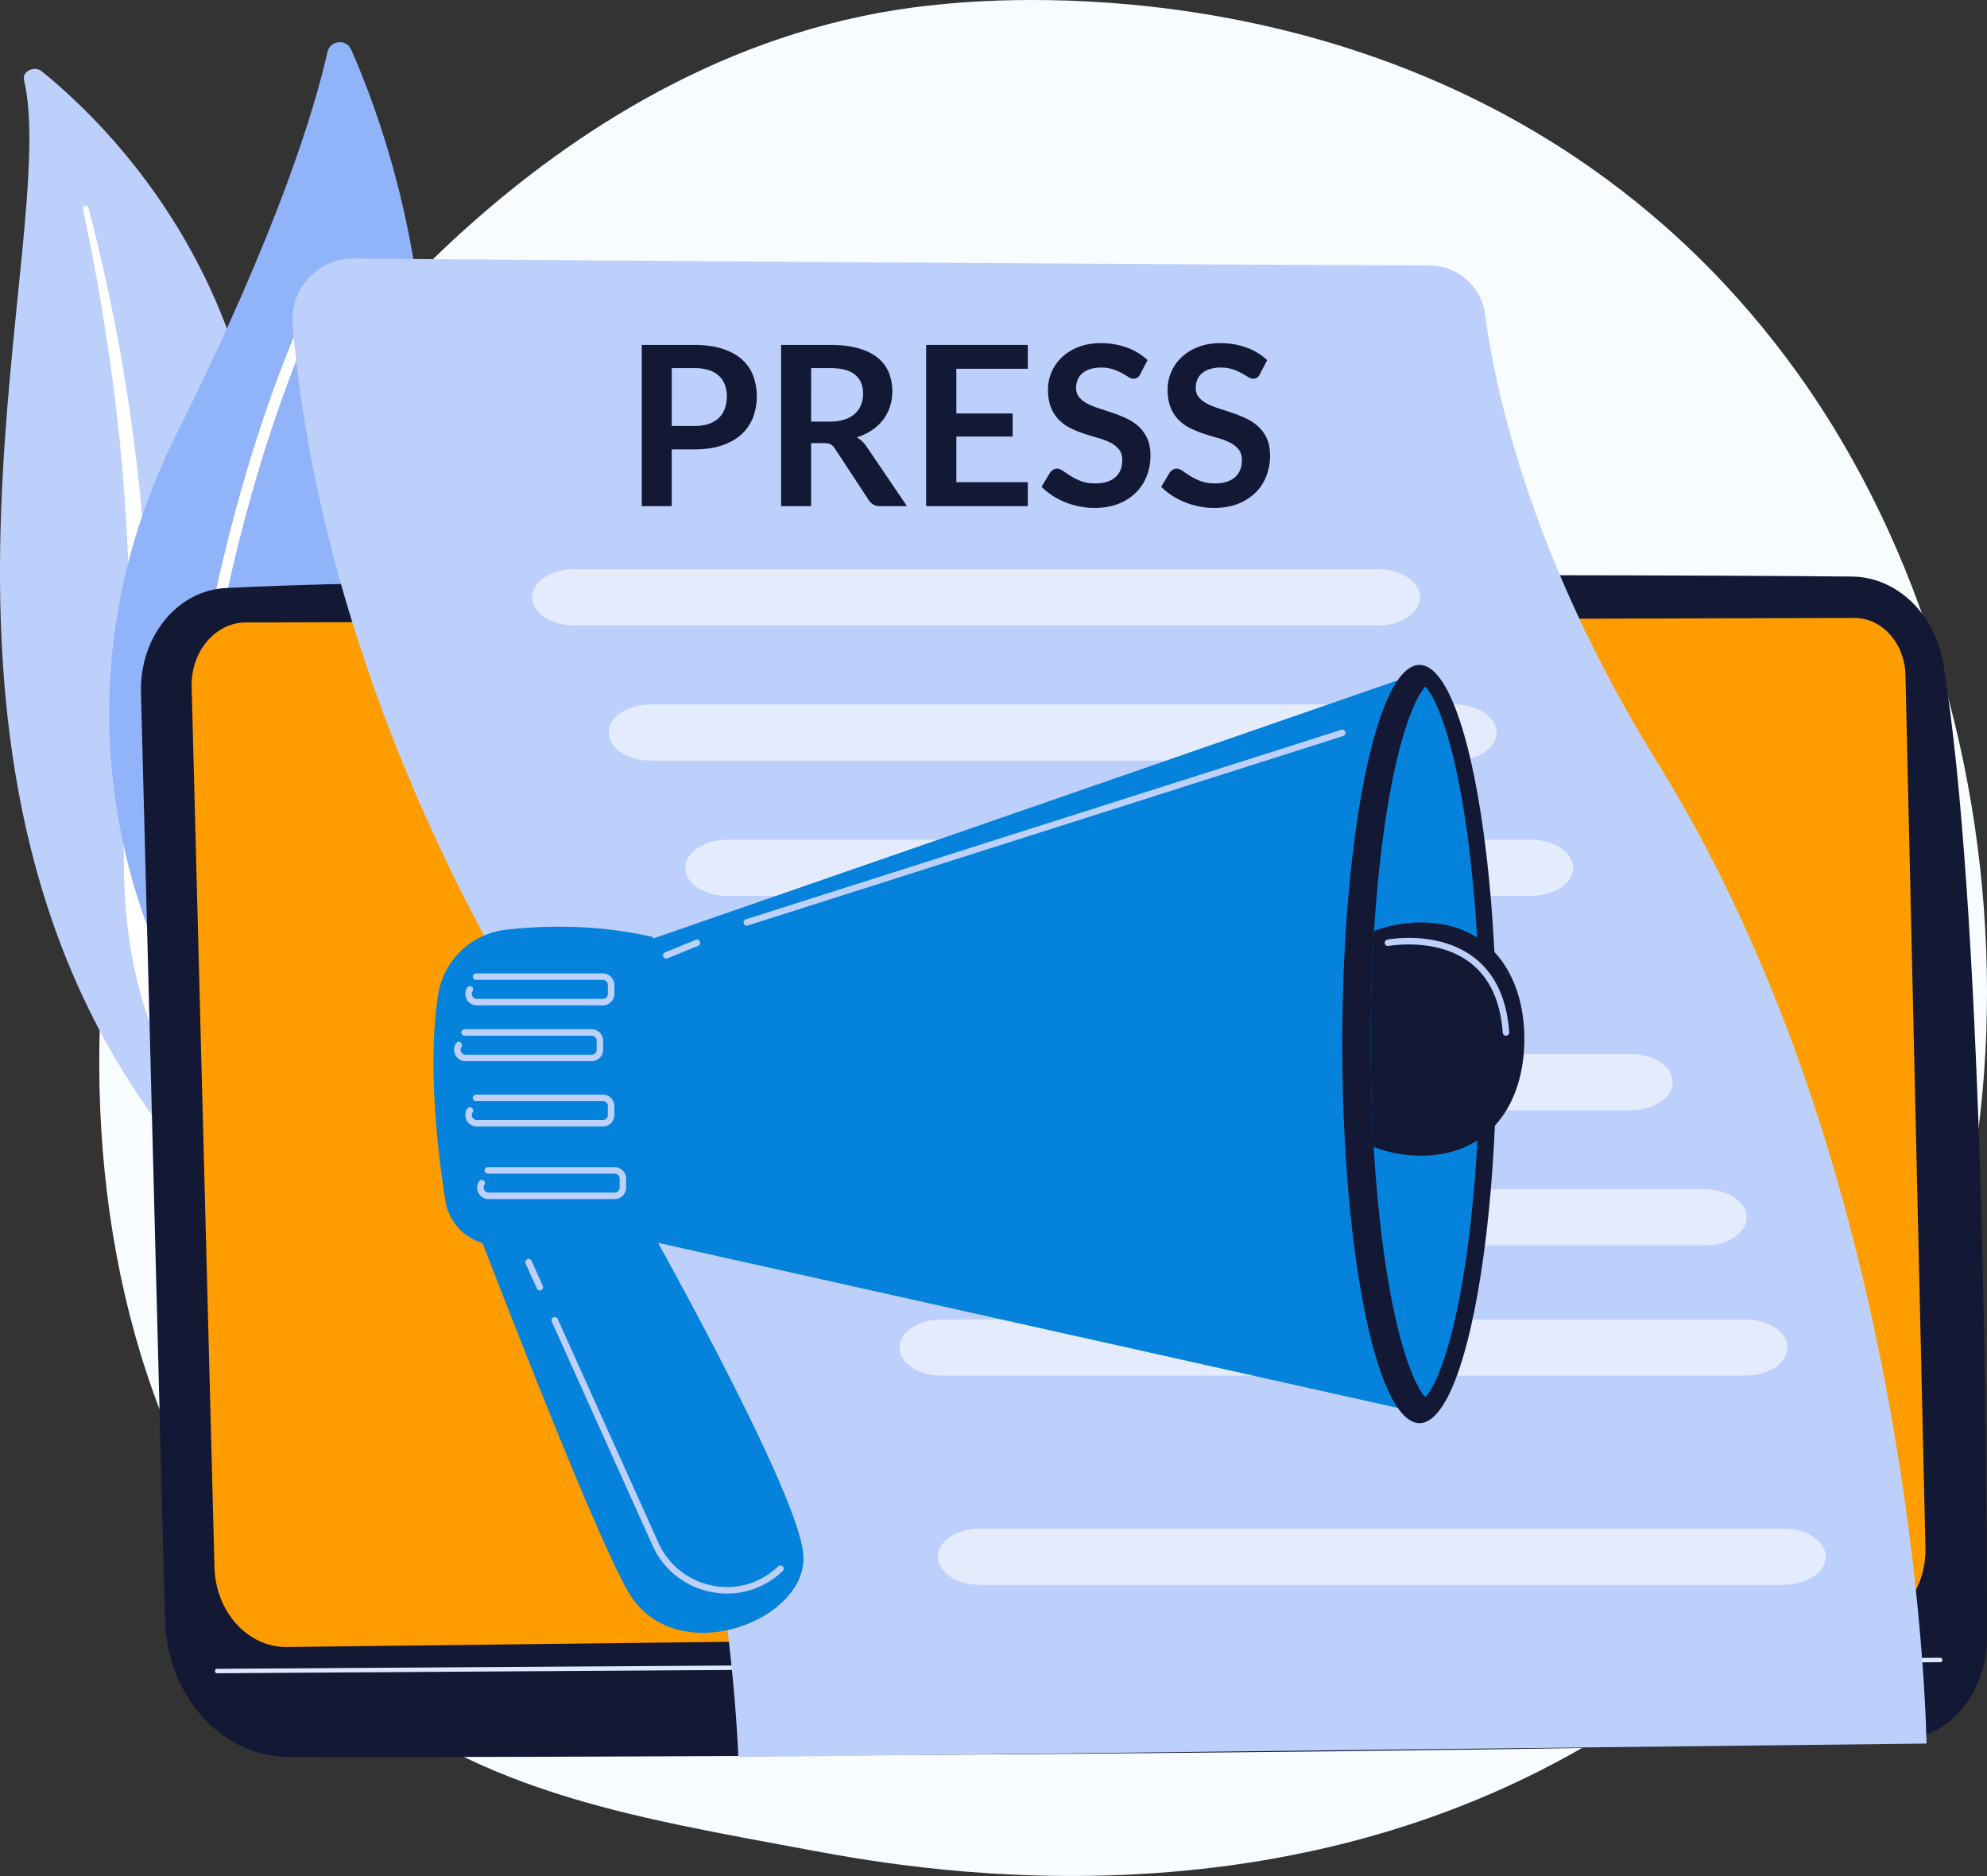
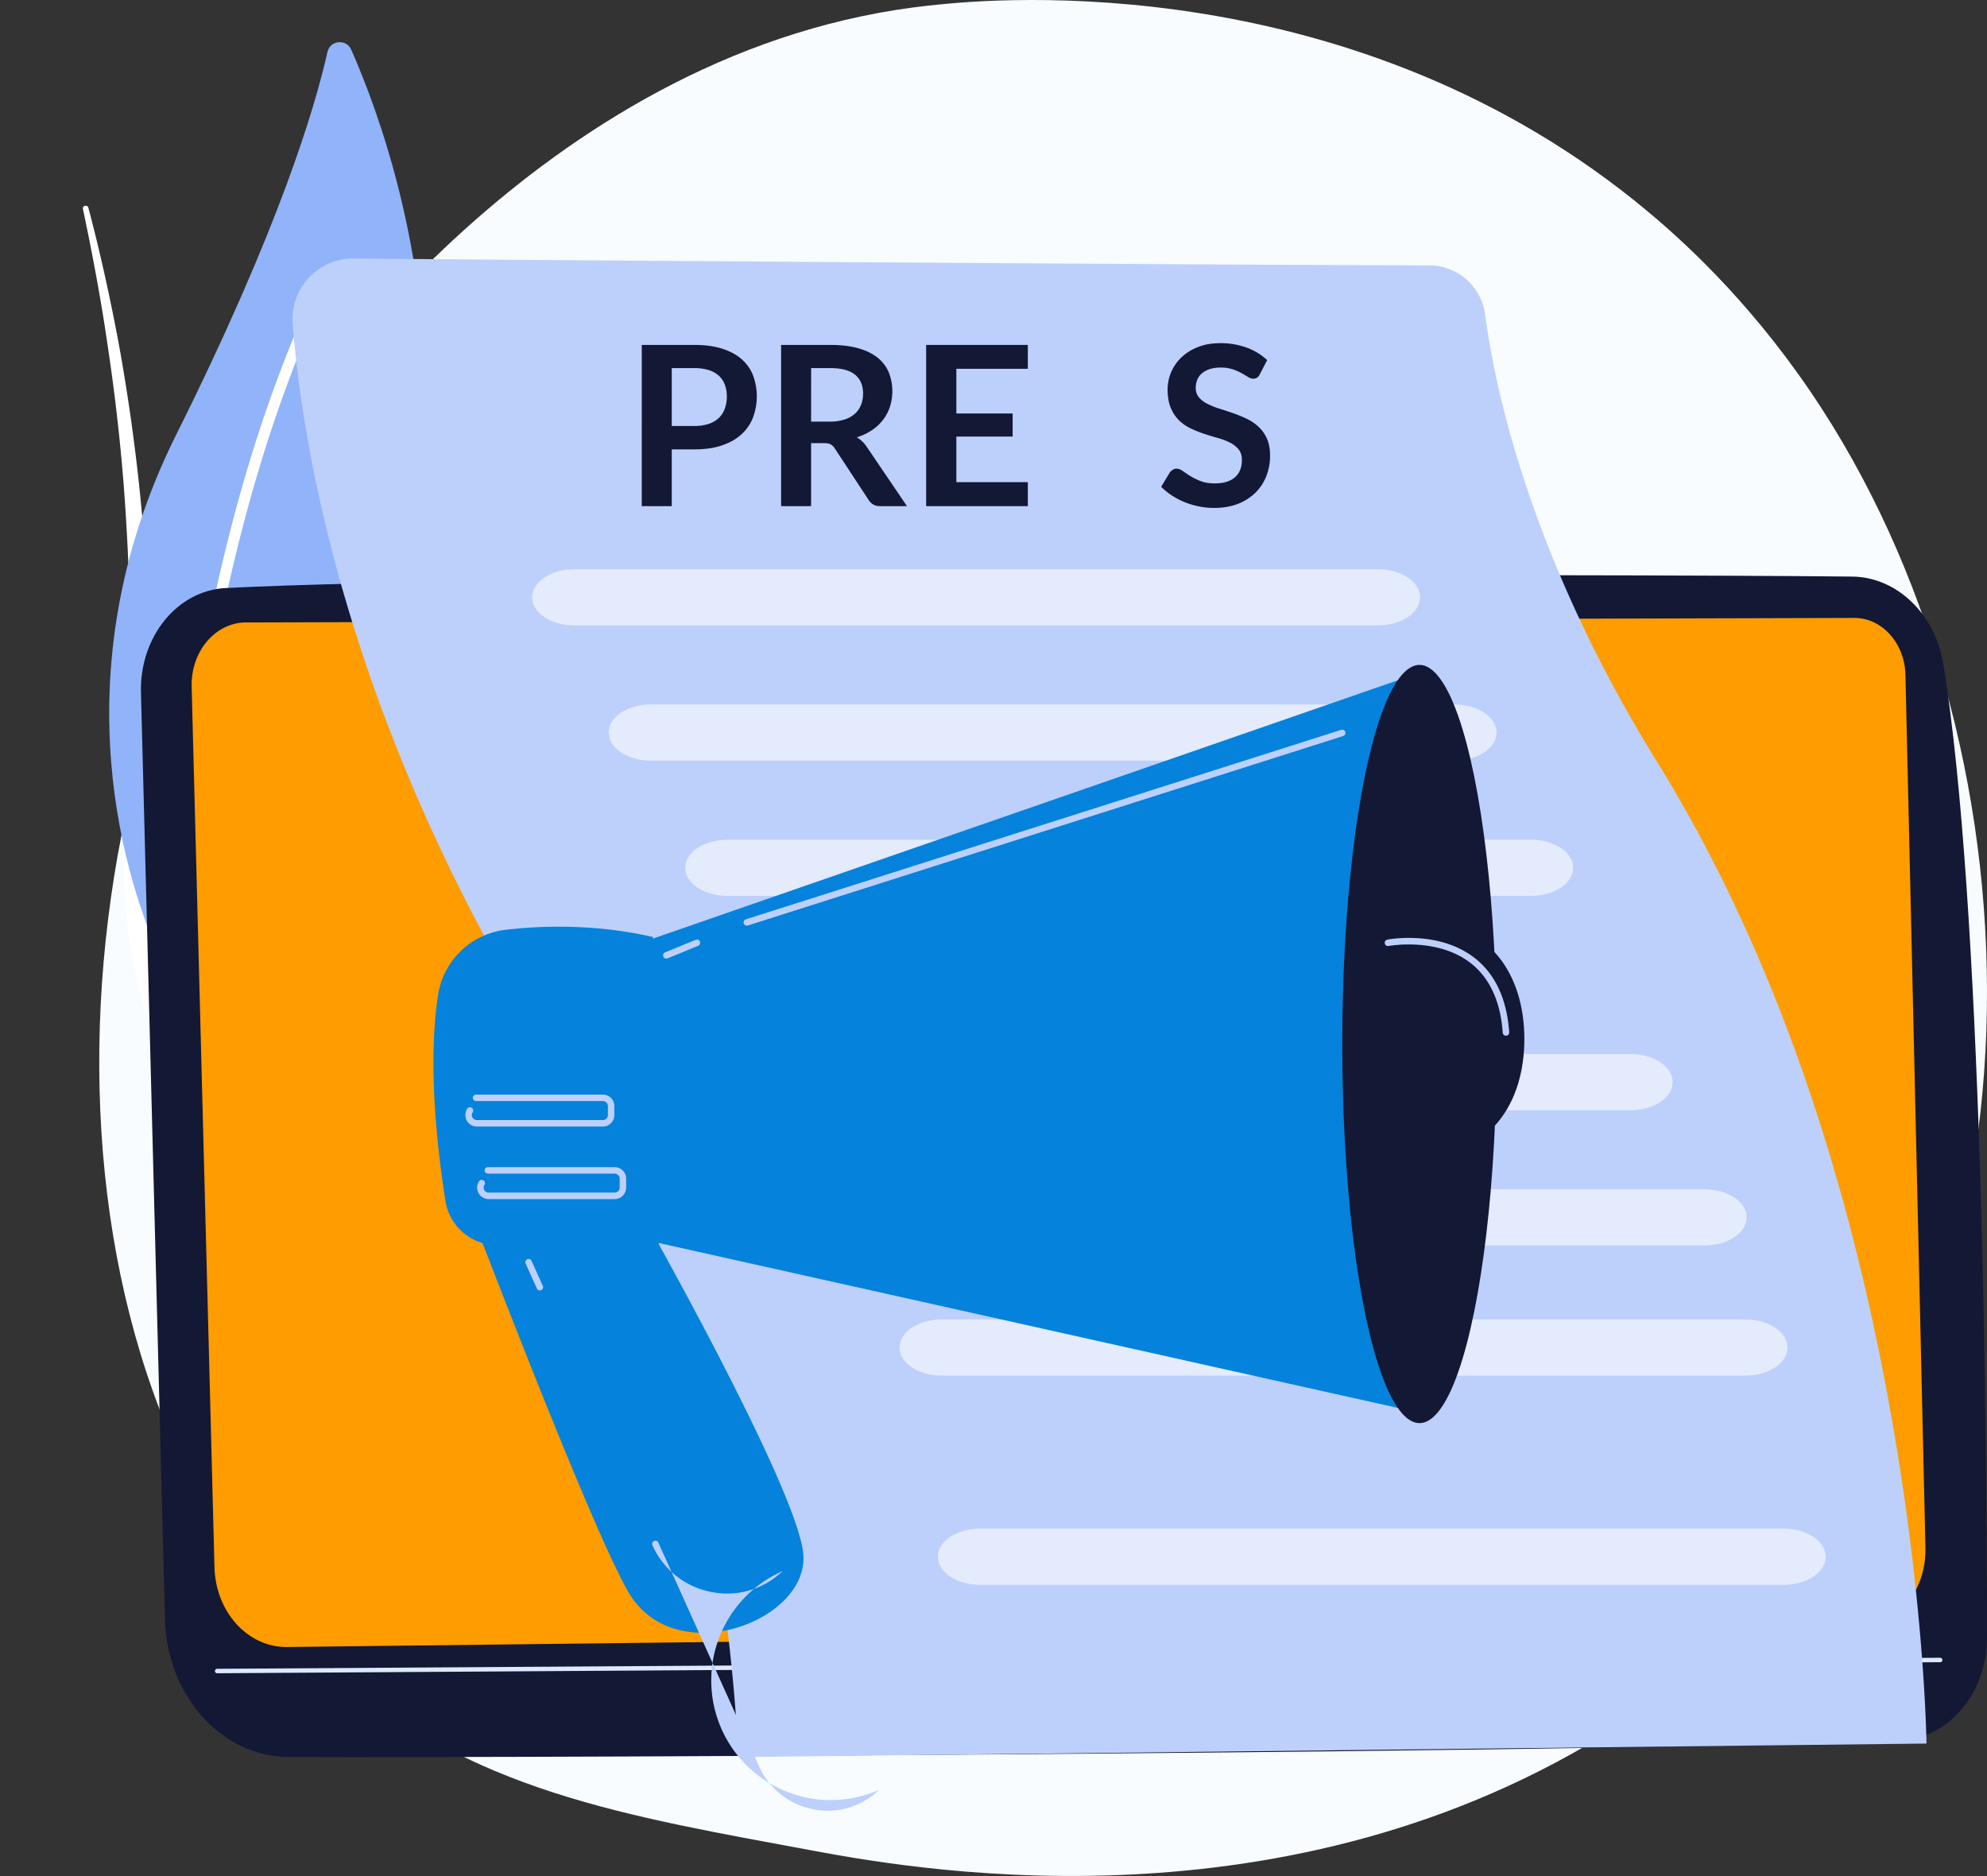
<svg xmlns="http://www.w3.org/2000/svg" viewBox="0 0 2952.31 2786.95">
  <rect x="0" y="0" width="2952.31" height="2786.95" fill="#333333" stroke="none" />
  <defs>
    <clipPath id="clip-path" transform="translate(-124.15 -175)">
      <path d="M2242,2250.7c-10.37-10.54-33-51.24-52.34-156.47-18.72-101.7-29-233.6-29-371.42s10.31-269.72,29-371.41c19.37-105.23,42-145.93,52.34-156.48,10.37,10.55,33,51.25,52.34,156.48,18.72,101.69,166.46,233.6,166.46,371.41S2313,1992.53,2294.3,2094.23C2274.93,2199.46,2252.33,2240.16,2242,2250.7Z" style="fill:none" />
    </clipPath>
  </defs>
  <g style="isolation:isolate">
    <g id="Illustration">
      <path d="M2739,2571.85c-73,75.25-138.33,119.49-188.35,152.89-487.79,325.7-1045.38,231.82-1217.78,199.74-278.13-51.77-512.92-88.29-714.64-270.54-458.38-414.12-436.09-1278-85.83-1813.17,41.53-63.45,391.26-581.85,950.06-654.9,13.66-1.78,23.86-2.8,32.79-3.75,86.45-9.15,622.13-57.46,1058.93,308.49,62.53,52.39,163.15,146.87,256.46,291C3171.82,1308.52,3172.9,2124.6,2739,2571.85Z" transform="translate(-124.15 -175)" style="fill:#f8fcff" />
-       <path d="M159.87,293.9c-3.09-13.13,15.39-21.86,26.7-12.69,114.85,93.13,390.8,372,322,859.41-86.29,611.49,61.23,834.62,244.85,970.73,0,0-252.17-64-410.83-290.42C-46.92,1265,214.71,527.36,159.87,293.9Z" transform="translate(-124.15 -175)" style="fill:#bdd0fb" />
      <path d="M247.27,484.89c14.37,68.08,27.18,136.36,37.07,205Q299.8,792.64,308,896c5.1,68.9,8.71,137.87,8.91,206.86.56,69-2.3,137.94-5.46,207.14-2.72,69.19-5.9,138.87-.84,209s19.72,140.68,49,206.9c7.31,16.5,15,33,23.73,48.85,8.4,16,17.62,31.78,27.17,47.36a747.37,747.37,0,0,0,65.15,89.62c48.53,56.91,107.06,107.39,171.54,150.12,6.79,4.5,16.51,3.39,21.72-2.47s4-13.95-2.5-18.5l0,0c-15.34-10.78-30.53-21.69-45.09-33.16-7.39-5.63-14.48-11.53-21.69-17.31-6.94-6-14.17-11.8-20.89-18a742.13,742.13,0,0,1-75.76-77.86c-46.29-54.73-83.34-115.71-111.42-178.93A605.23,605.23,0,0,1,359,1618.16a665.48,665.48,0,0,1-15.66-101c-5.52-68.11-3-137.1-.89-206.3s3.52-138.78,1.69-208.28q-1.2-52.12-4.58-104.18c-1-17.36-2.4-34.69-3.76-52q-2.34-26-5.05-51.92Q319.57,790.7,301,687.78c-12.79-68.53-27.67-136.73-45.58-204.33a4.22,4.22,0,0,0-5-2.7A3.65,3.65,0,0,0,247.27,484.89Z" transform="translate(-124.15 -175)" style="fill:#fff;mix-blend-mode:soft-light" />
      <path d="M412.24,1609c-14.52,15.41-40.07,11-48.8-8.32C315.22,1494.25,206.11,1181,386.31,820.05,538.47,515.27,592,335.54,610.68,252.27c3.94-17.61,28.07-20,35.36-3.44C726.4,431,938.59,1050.56,412.24,1609Z" transform="translate(-124.15 -175)" style="fill:#91b3fa" />
      <path d="M385.86,1597.77a7.65,7.65,0,0,1-1.59.13,8.27,8.27,0,0,1-8.14-8.39c.07-5.18,10.15-522.57,202.58-955.9a8.27,8.27,0,0,1,15.12,6.71c-191,430.18-201.09,944.3-201.17,949.44A8.26,8.26,0,0,1,385.86,1597.77Z" transform="translate(-124.15 -175)" style="fill:#fff;mix-blend-mode:soft-light" />
      <path d="M333.6,1203.8l35.69,1377.08c2.94,113.28,84.21,203.88,183.22,204.23,439.77,1.58,1977.49-6.8,2395.62-24.7,71.86-3.08,128.4-70.45,128.34-152.77-.23-320.12-7.07-1089.74-64.81-1445.64-12.15-74.94-69.08-129.75-135.6-130.46-368.54-3.94-1998.87-4.52-2416.71,17.07C387.29,1052.33,331.46,1121.24,333.6,1203.8Z" transform="translate(-124.15 -175)" style="fill:#131834" />
      <path d="M408.91,1195.14l33.92,1308.32c1.71,66.14,49.49,118.83,107.3,118.33l2333.47-27.48c57.31-.5,102.9-54.47,101.41-120L2955.3,1177.53c-1.06-46.89-34.69-84.46-75.67-84.54L490,1099.66C444.19,1099.58,407.56,1142.7,408.91,1195.14Z" transform="translate(-124.15 -175)" style="fill:#fe9c00" />
      <path d="M446.82,2660.79a3.31,3.31,0,0,1,0-6.62l2560.08-16.42a3.42,3.42,0,0,1,3.33,3.29,3.3,3.3,0,0,1-3.28,3.33L446.84,2660.79Z" transform="translate(-124.15 -175)" style="fill:#dce9ff" />
      <path d="M1221.12,2785.3l1765.44-20.07c-.36-21.82-4.94-221-53.36-492.35-67.57-378.57-184.66-704.19-348-967.81-133.37-215.23-197.22-403.6-227.31-523.71a1286.59,1286.59,0,0,1-27.24-139.57,83.67,83.67,0,0,0-82.79-72.53c-256-.37-1316.65-7.69-1598.14-10.24A90.25,90.25,0,0,0,559,656.39c14.37,183.18,80.81,591.18,377.16,1069.41C1200.21,2152,1221,2779.16,1221.12,2785.3Z" transform="translate(-124.15 -175)" style="fill:#bdd0fb" />
      <path d="M977.39,1020.66H2171.53c34.55,0,62.55,18.67,62.55,41.7s-28,41.7-62.55,41.7H977.39c-34.54,0-62.55-18.67-62.55-41.7S942.85,1020.66,977.39,1020.66Z" transform="translate(-124.15 -175)" style="fill:#fff;opacity:0.58" />
      <path d="M1091.12,1221.57H2285.26c34.55,0,62.55,18.67,62.55,41.7s-28,41.71-62.55,41.71H1091.12c-34.55,0-62.55-18.67-62.55-41.71S1056.57,1221.57,1091.12,1221.57Z" transform="translate(-124.15 -175)" style="fill:#fff;opacity:0.58" />
      <path d="M1204.85,1422.49H2399c34.54,0,62.55,18.67,62.55,41.7s-28,41.7-62.55,41.7H1204.85c-34.55,0-62.55-18.67-62.55-41.7S1170.3,1422.49,1204.85,1422.49Z" transform="translate(-124.15 -175)" style="fill:#fff;opacity:0.58" />
      <path d="M1352.69,1740.93H2546.83c34.55,0,62.56,18.67,62.56,41.7s-28,41.7-62.56,41.7H1352.69c-34.54,0-62.55-18.67-62.55-41.7S1318.15,1740.93,1352.69,1740.93Z" transform="translate(-124.15 -175)" style="fill:#fff;opacity:0.58" />
      <path d="M1462.63,1941.85H2656.77c34.55,0,62.55,18.67,62.55,41.7s-28,41.7-62.55,41.7H1462.63c-34.55,0-62.55-18.67-62.55-41.7S1428.08,1941.85,1462.63,1941.85Z" transform="translate(-124.15 -175)" style="fill:#fff;opacity:0.58" />
      <path d="M1523.29,2135.19H2717.43c34.54,0,62.55,18.67,62.55,41.7s-28,41.7-62.55,41.7H1523.29c-34.55,0-62.56-18.67-62.56-41.7S1488.74,2135.19,1523.29,2135.19Z" transform="translate(-124.15 -175)" style="fill:#fff;opacity:0.58" />
      <path d="M1580.15,2446H2774.29c34.55,0,62.55,18.67,62.55,41.7s-28,41.7-62.55,41.7H1580.15c-34.55,0-62.55-18.67-62.55-41.7S1545.6,2446,1580.15,2446Z" transform="translate(-124.15 -175)" style="fill:#fff;opacity:0.58" />
      <path d="M1122.24,842.61v84.31h-44.56V687.41h78q24,0,41.58,5.63t29,15.74a61.61,61.61,0,0,1,16.9,24.18,90.09,90.09,0,0,1-.34,62.69,66,66,0,0,1-17.39,24.93q-11.6,10.44-29,16.24t-40.75,5.79Zm0-34.78h33.45a66.88,66.88,0,0,0,21.37-3.07,39.86,39.86,0,0,0,15.08-8.77,36.07,36.07,0,0,0,8.94-13.92,53.14,53.14,0,0,0,3-18.3,48.25,48.25,0,0,0-3-17.39,34.42,34.42,0,0,0-8.94-13.25,39.78,39.78,0,0,0-15.08-8.37,70.72,70.72,0,0,0-21.37-2.9h-33.45Z" transform="translate(-124.15 -175)" style="fill:#131834" />
      <path d="M1329.29,833.34v93.58h-44.56V687.41h73q24.51,0,42,5.05t28.66,14.16a54.82,54.82,0,0,1,16.4,21.78,76.29,76.29,0,0,1,1.66,50.77,66.31,66.31,0,0,1-10.27,19.55,69.29,69.29,0,0,1-16.57,15.4,86.73,86.73,0,0,1-22.44,10.6,44.2,44.2,0,0,1,14.57,13.75l60,88.45h-40.09a19.57,19.57,0,0,1-9.86-2.32,20.15,20.15,0,0,1-6.87-6.62l-50.35-76.69a17.78,17.78,0,0,0-6.21-6.13q-3.4-1.81-10-1.82Zm0-32h27.82a68.89,68.89,0,0,0,22-3.15,42.26,42.26,0,0,0,15.41-8.7,34.83,34.83,0,0,0,9-13.16,45.5,45.5,0,0,0,3-16.73q0-18.23-12-28t-36.69-9.77h-28.49Z" transform="translate(-124.15 -175)" style="fill:#131834" />
      <path d="M1651.29,687.41v35.45H1545.11v66.42h83.65v34.28h-83.65v67.75h106.18v35.61H1500.23V687.41Z" transform="translate(-124.15 -175)" style="fill:#131834" />
-       <path d="M1818.25,731a12.46,12.46,0,0,1-4.22,5.14,10.69,10.69,0,0,1-5.72,1.49,14.53,14.53,0,0,1-7.45-2.57q-4.14-2.56-9.77-5.71a79.88,79.88,0,0,0-13.17-5.72,55.42,55.42,0,0,0-17.81-2.57,52.37,52.37,0,0,0-16.15,2.24,34.21,34.21,0,0,0-11.59,6.21,24.87,24.87,0,0,0-7,9.53,31.34,31.34,0,0,0-2.31,12.17q0,8.45,4.72,14.08a39.49,39.49,0,0,0,12.5,9.61A116.6,116.6,0,0,0,1758,782q9.93,3.15,20.29,6.71a194.38,194.38,0,0,1,20.29,8.28,70.32,70.32,0,0,1,17.72,11.93,54,54,0,0,1,12.51,17.64q4.73,10.43,4.72,25.34a82.53,82.53,0,0,1-5.55,30.39A70.06,70.06,0,0,1,1811.71,907a76.33,76.33,0,0,1-26.09,16.57q-15.4,6-35.28,6a113.85,113.85,0,0,1-22.53-2.23,118.47,118.47,0,0,1-21.28-6.38,110.88,110.88,0,0,1-19-9.94,93.42,93.42,0,0,1-15.82-12.92l12.92-21.37a16.55,16.55,0,0,1,4.39-3.89,10.68,10.68,0,0,1,5.71-1.57q4.14,0,9,3.39T1715,882.2a87.81,87.81,0,0,0,15.41,7.54q8.86,3.39,21.28,3.39,19,0,29.49-9t10.43-25.93q0-9.43-4.72-15.4a38.09,38.09,0,0,0-12.5-10,93.47,93.47,0,0,0-17.73-6.88q-9.93-2.8-20.2-6.12a172.54,172.54,0,0,1-20.21-8,65.16,65.16,0,0,1-17.72-12.09A55.12,55.12,0,0,1,1686,781.08q-4.71-11.19-4.71-27.58A65.87,65.87,0,0,1,1701.72,706a75.19,75.19,0,0,1,24.6-15.4q14.57-5.8,33.29-5.8a111.93,111.93,0,0,1,39.1,6.62,88.17,88.17,0,0,1,30.47,18.56Z" transform="translate(-124.15 -175)" style="fill:#131834" />
      <path d="M1996,731a12.39,12.39,0,0,1-4.22,5.14,10.69,10.69,0,0,1-5.72,1.49,14.5,14.5,0,0,1-7.45-2.57q-4.14-2.56-9.78-5.71a79.39,79.39,0,0,0-13.16-5.72,55.42,55.42,0,0,0-17.81-2.57,52.32,52.32,0,0,0-16.15,2.24,34.26,34.26,0,0,0-11.6,6.21,24.82,24.82,0,0,0-7,9.53,31.16,31.16,0,0,0-2.32,12.17q0,8.45,4.72,14.08a39.38,39.38,0,0,0,12.5,9.61,116.19,116.19,0,0,0,17.73,7.12q9.93,3.15,20.29,6.71a194.38,194.38,0,0,1,20.29,8.28A70.32,70.32,0,0,1,1994,808.91a54,54,0,0,1,12.51,17.64q4.73,10.43,4.72,25.34a82.74,82.74,0,0,1-5.55,30.39A70.06,70.06,0,0,1,1989.44,907a76.42,76.42,0,0,1-26.09,16.57q-15.4,6-35.28,6a113.85,113.85,0,0,1-22.53-2.23,118.22,118.22,0,0,1-21.28-6.38,110.51,110.51,0,0,1-19-9.94,93,93,0,0,1-15.82-12.92l12.92-21.37a16.55,16.55,0,0,1,4.39-3.89,10.68,10.68,0,0,1,5.71-1.57q4.14,0,8.95,3.39t11.35,7.54a87.35,87.35,0,0,0,15.4,7.54q8.85,3.39,21.28,3.39,19,0,29.48-9t10.44-25.93q0-9.43-4.72-15.4a37.92,37.92,0,0,0-12.51-10,93.1,93.1,0,0,0-17.72-6.88q-9.94-2.8-20.21-6.12a172.4,172.4,0,0,1-20.2-8,65.36,65.36,0,0,1-17.73-12.09,54.93,54.93,0,0,1-12.5-18.63Q1859,769.89,1859,753.5A66,66,0,0,1,1879.45,706a75.19,75.19,0,0,1,24.6-15.4q14.58-5.8,33.29-5.8a111.84,111.84,0,0,1,39.09,6.62,88.12,88.12,0,0,1,30.48,18.56Z" transform="translate(-124.15 -175)" style="fill:#131834" />
      <path d="M810.14,1940.87s187.93,495.64,247.31,598.75c68.92,119.69,270.21,43.42,260.19-56.74s-245.19-514.19-245.19-514.19Z" transform="translate(-124.15 -175)" style="fill:#0482dc" />
      <polygon points="939.92 1404.82 2108 999.83 2095.73 2095.8 908 1830.79 939.92 1404.82" style="fill:#0482dc" />
      <ellipse cx="2109.1" cy="1550.99" rx="114.76" ry="563.23" style="fill:#131834" />
-       <path d="M2242,2250.7c-10.37-10.54-33-51.24-52.34-156.47-18.72-101.7-29-233.6-29-371.42s10.31-269.72,29-371.41c19.37-105.23,42-145.93,52.34-156.48,10.37,10.55,33,51.25,52.34,156.48,18.72,101.69,29,233.6,29,371.41s-10.31,269.72-29,371.42C2274.93,2199.46,2252.33,2240.16,2242,2250.7Z" transform="translate(-124.15 -175)" style="fill:#0482dc" />
      <g style="clip-path:url(#clip-path)">
        <path d="M2389.05,1718.62c0,95.7-51.55,173.28-153.59,173.28s-184.75-77.58-184.75-173.28,82.72-173.28,184.75-173.28S2389.05,1622.92,2389.05,1718.62Z" transform="translate(-124.15 -175)" style="fill:#131834" />
      </g>
      <path d="M875.68,1556.26c54.94-6.38,133.74-8.68,218.93,10.83-28.06,146.63-23.83,299.45,8.63,457.69H863a77.86,77.86,0,0,1-77-65.67c-12-75.85-26.62-203.34-11-305.73A115.25,115.25,0,0,1,875.68,1556.26Z" transform="translate(-124.15 -175)" style="fill:#0482dc" />
-       <path d="M1019.89,1668.55H832.67a17.06,17.06,0,0,1-14.33-26.34,4.81,4.81,0,1,1,8.08,5.23,7.45,7.45,0,0,0,6.25,11.49h187.22a7.45,7.45,0,0,0,7.44-7.45v-13.32a7.45,7.45,0,0,0-7.44-7.44H831.28a4.82,4.82,0,0,1,0-9.63h188.61a17.09,17.09,0,0,1,17.07,17.07v13.32A17.09,17.09,0,0,1,1019.89,1668.55Z" transform="translate(-124.15 -175)" style="fill:#bdd0fb" />
-       <path d="M1003.19,1751.47H816a17.07,17.07,0,0,1-14.34-26.35,4.82,4.82,0,1,1,8.09,5.23,7.44,7.44,0,0,0,6.25,11.49h187.21a7.45,7.45,0,0,0,7.45-7.44v-13.32a7.46,7.46,0,0,0-7.45-7.45H814.59a4.82,4.82,0,1,1,0-9.63h188.6a17.1,17.1,0,0,1,17.08,17.08v13.32A17.09,17.09,0,0,1,1003.19,1751.47Z" transform="translate(-124.15 -175)" style="fill:#bdd0fb" />
      <path d="M1233.8,1550.15a4.81,4.81,0,0,1-1.46-9.4L2117,1259.23a4.81,4.81,0,1,1,2.92,9.17l-884.69,281.53A5,5,0,0,1,1233.8,1550.15Z" transform="translate(-124.15 -175)" style="fill:#bdd0fb" />
      <path d="M1114.16,1599.06a4.81,4.81,0,0,1-1.82-9.27l45.53-18.61a4.81,4.81,0,1,1,3.65,8.91L1116,1598.7A4.65,4.65,0,0,1,1114.16,1599.06Z" transform="translate(-124.15 -175)" style="fill:#bdd0fb" />
      <path d="M1019.89,1848.58H832.67a17.07,17.07,0,0,1-14.33-26.35,4.81,4.81,0,1,1,8.08,5.22,7.45,7.45,0,0,0,6.25,11.5h187.22a7.45,7.45,0,0,0,7.44-7.45v-13.32a7.45,7.45,0,0,0-7.44-7.44H831.28a4.82,4.82,0,0,1,0-9.63h188.61a17.09,17.09,0,0,1,17.07,17.07v13.32A17.09,17.09,0,0,1,1019.89,1848.58Z" transform="translate(-124.15 -175)" style="fill:#bdd0fb" />
      <path d="M1037.42,1956.36H850.2A17.07,17.07,0,0,1,835.87,1930a4.81,4.81,0,1,1,8.08,5.23,7.44,7.44,0,0,0,6.25,11.49h187.22a7.45,7.45,0,0,0,7.44-7.44V1926a7.45,7.45,0,0,0-7.44-7.45H848.81a4.82,4.82,0,0,1,0-9.63h188.61a17.09,17.09,0,0,1,17.07,17.08v13.32A17.09,17.09,0,0,1,1037.42,1956.36Z" transform="translate(-124.15 -175)" style="fill:#bdd0fb" />
-       <path d="M1204.63,2542.38a122.63,122.63,0,0,1-26.05-2.82,120.51,120.51,0,0,1-85-68.86L944,2138.4a4.81,4.81,0,1,1,8.78-4l149.57,332.3a111,111,0,0,0,78.29,63.4,108.69,108.69,0,0,0,95.64-24.45c1.42-1.24,2.83-2.51,4.26-3.81A4.81,4.81,0,1,1,1287,2509q-2.2,2-4.41,3.94A117.82,117.82,0,0,1,1204.63,2542.38Z" transform="translate(-124.15 -175)" style="fill:#bdd0fb" />
+       <path d="M1204.63,2542.38a122.63,122.63,0,0,1-26.05-2.82,120.51,120.51,0,0,1-85-68.86a4.81,4.81,0,1,1,8.78-4l149.57,332.3a111,111,0,0,0,78.29,63.4,108.69,108.69,0,0,0,95.64-24.45c1.42-1.24,2.83-2.51,4.26-3.81A4.81,4.81,0,1,1,1287,2509q-2.2,2-4.41,3.94A117.82,117.82,0,0,1,1204.63,2542.38Z" transform="translate(-124.15 -175)" style="fill:#bdd0fb" />
      <path d="M926.26,2092.1a4.81,4.81,0,0,1-4.39-2.83l-16.68-37.08a4.81,4.81,0,0,1,8.77-4l16.69,37.07a4.8,4.8,0,0,1-4.39,6.79Z" transform="translate(-124.15 -175)" style="fill:#bdd0fb" />
      <path d="M2361.7,1713.63a4.82,4.82,0,0,1-4.8-4.47c-3.32-46.89-19.58-81.85-48.3-103.91-49.68-38.14-120.56-25-121.27-24.89a4.81,4.81,0,0,1-1.83-9.45c3.08-.59,75.89-14,129,26.71,31,23.8,48.52,61.1,52.05,110.86a4.82,4.82,0,0,1-4.46,5.14Z" transform="translate(-124.15 -175)" style="fill:#bdd0fb" />
    </g>
  </g>
</svg>